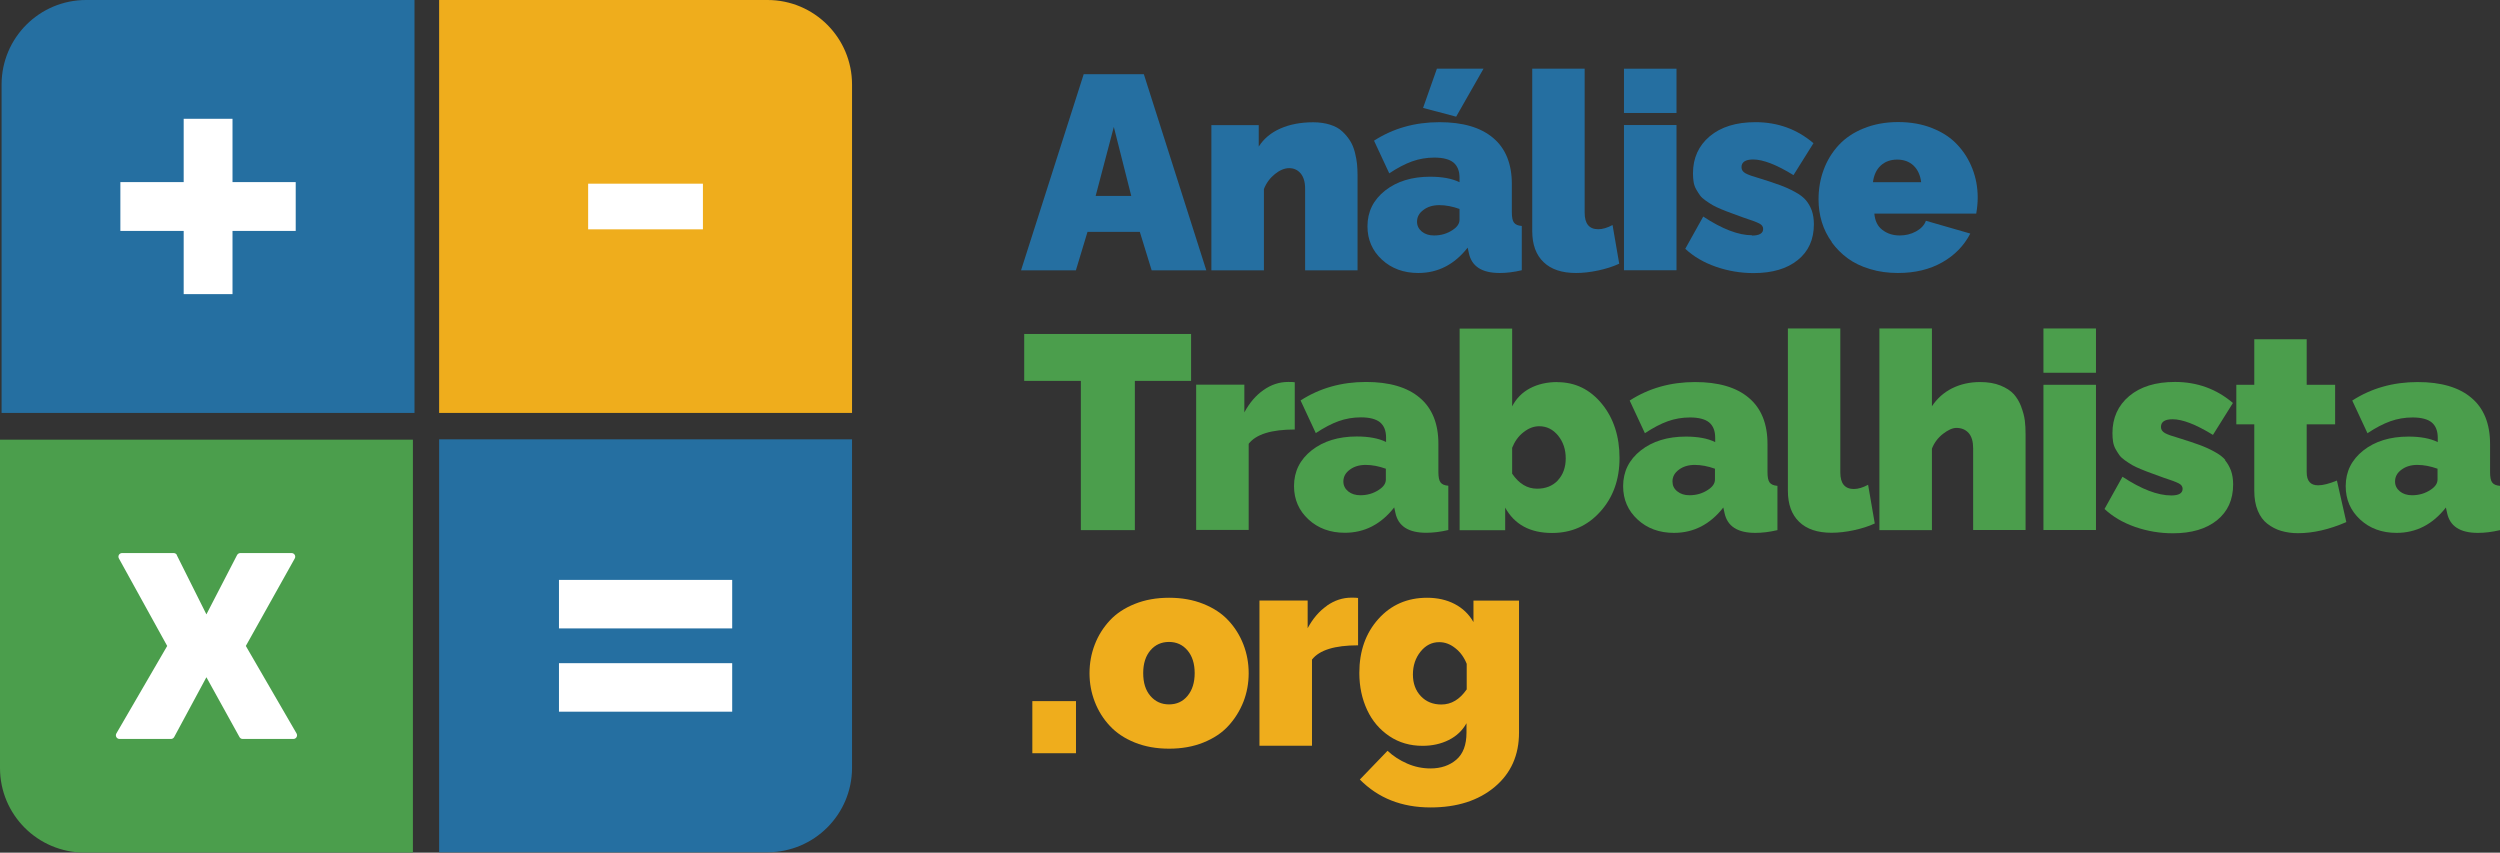
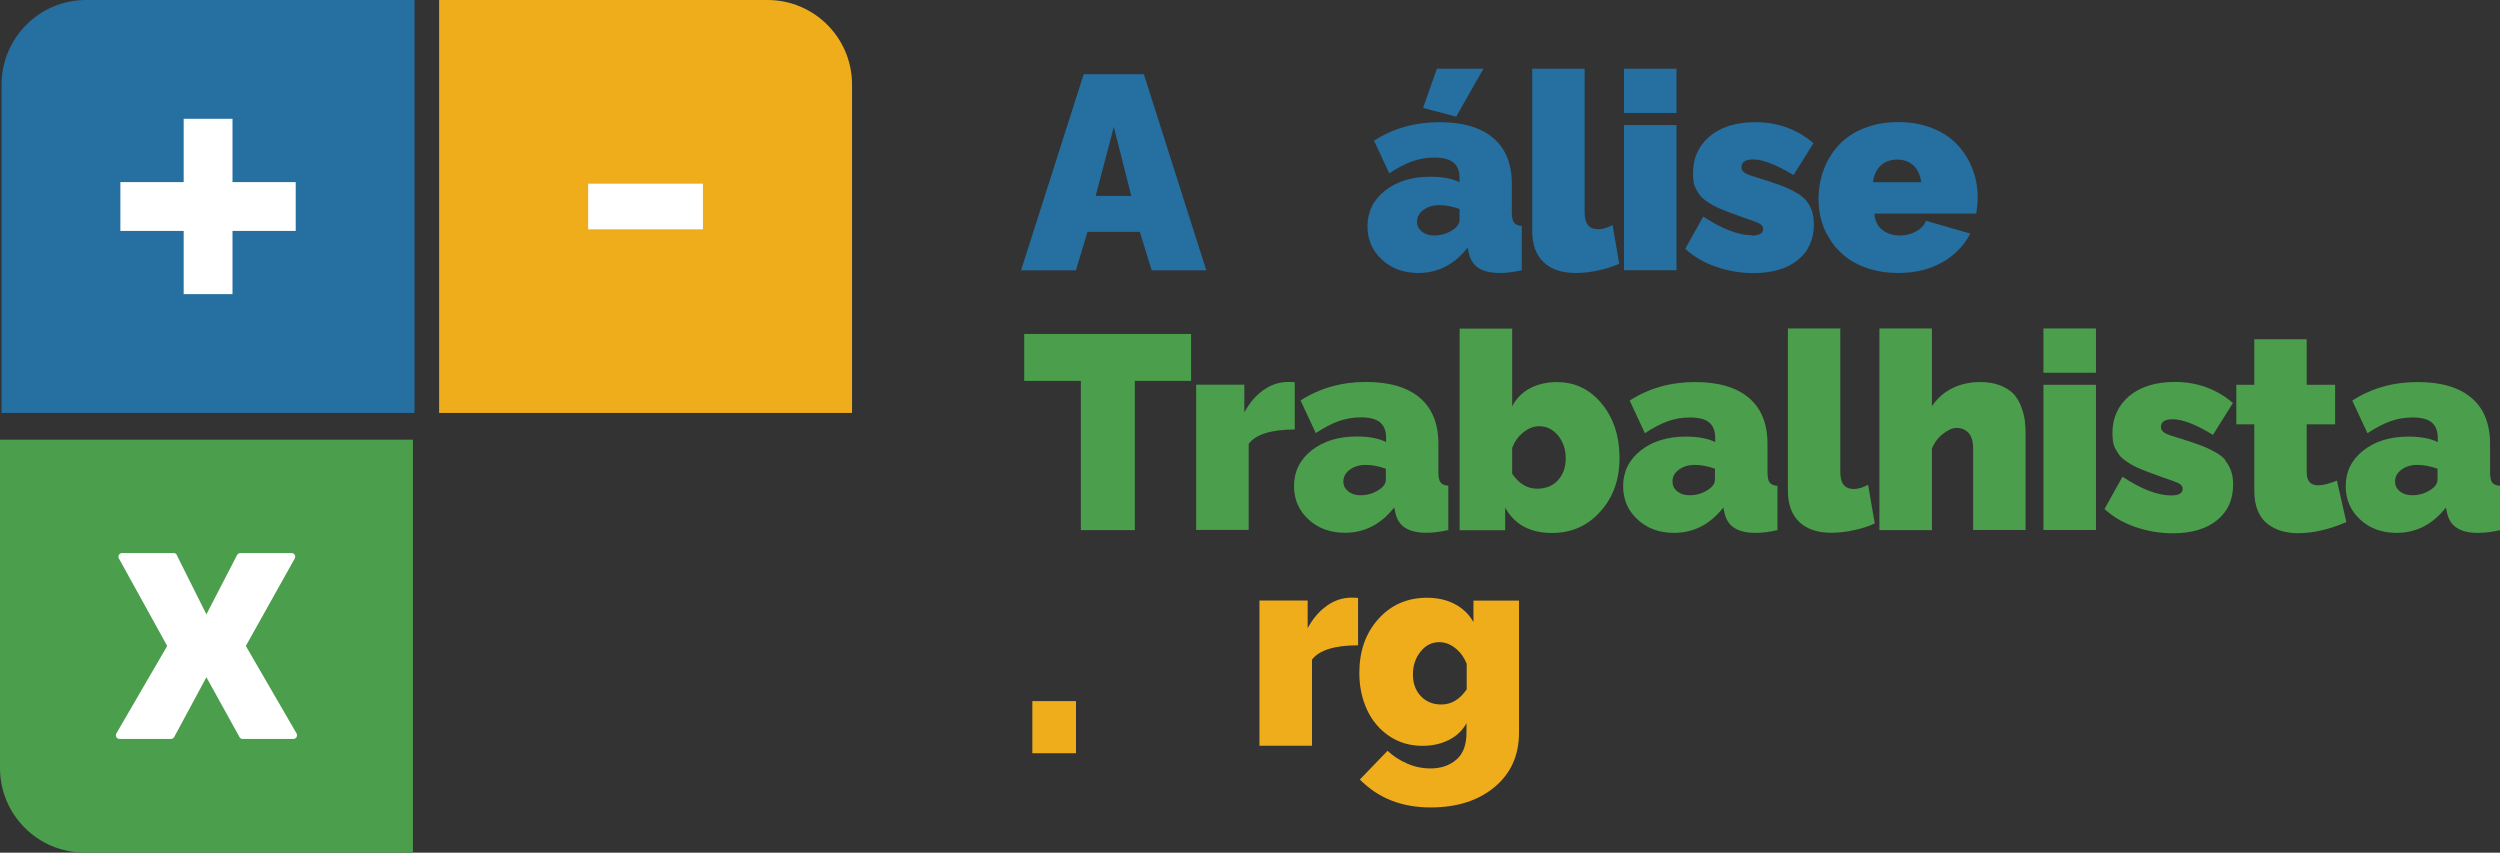
<svg xmlns="http://www.w3.org/2000/svg" id="Camada_2" data-name="Camada 2" viewBox="0 0 236.55 80.68">
  <rect x="0" y="0" width="236.55" height="80.68" fill="#333333" stroke="none" />
  <defs>
    <style>
      .cls-1 {
        fill: none;
      }

      .cls-1, .cls-2, .cls-3, .cls-4, .cls-5 {
        stroke-width: 0px;
      }

      .cls-2 {
        fill: #256fa1;
      }

      .cls-3 {
        fill: #efad1c;
      }

      .cls-4 {
        fill: #fff;
      }

      .cls-5 {
        fill: #4b9e4c;
      }
    </style>
  </defs>
  <g id="Camada_1-2" data-name="Camada 1">
    <g>
-       <path class="cls-2" d="M8.15,0h31.07v39.07H.15V8C.15,3.58,3.73,0,8.15,0Z" />
+       <path class="cls-2" d="M8.15,0h31.07v39.07H.15V8C.15,3.58,3.73,0,8.15,0" />
      <polygon class="cls-4" points="27.98 17.23 22 17.23 22 11.24 17.38 11.24 17.38 17.23 11.39 17.23 11.39 21.85 17.38 21.85 17.38 27.83 22 27.83 22 21.85 27.98 21.85 27.98 17.23" />
      <path class="cls-3" d="M41.55,0h31.07c4.42,0,8,3.58,8,8v31.07h-39.07V0h0Z" />
      <path class="cls-4" d="M66.51,17.38v4.32h-10.86v-4.32h10.86Z" />
      <path class="cls-5" d="M0,41.6h39.07v39.07H8c-4.42,0-8-3.58-8-8v-31.07h0Z" />
      <path class="cls-4" d="M16.73,52.53l2.8,5.6,2.9-5.61c.06-.11.18-.19.31-.19h4.85c.26,0,.43.28.3.51l-4.63,8.28,4.8,8.28c.13.23-.03.52-.3.52h-4.8c-.13,0-.24-.07-.3-.18l-3.13-5.66-3.05,5.66c-.06.11-.18.18-.3.18h-4.87c-.27,0-.43-.29-.3-.52l4.81-8.28-4.57-8.28c-.13-.23.04-.51.3-.51h4.88c.13,0,.25.07.31.19Z" />
-       <path class="cls-2" d="M41.55,41.57h39.07v31.07c0,4.42-3.58,8-8,8h-31.07v-39.07h0Z" />
-       <path class="cls-4" d="M52.89,59.46v-4.59h16.39v4.59h-16.39ZM52.89,67.34v-4.59h16.39v4.59h-16.39Z" />
      <g>
        <path class="cls-1" d="M110.61,60.75c-.72,0-1.31.27-1.76.8s-.68,1.25-.68,2.15.23,1.62.68,2.16c.46.54,1.04.8,1.76.8s1.3-.27,1.75-.8c.45-.54.68-1.25.68-2.16s-.23-1.62-.68-2.15c-.45-.53-1.03-.8-1.75-.8Z" />
        <path class="cls-1" d="M134.69,19.86c-.4.3-.61.67-.61,1.12,0,.37.15.69.45.93.3.25.69.37,1.16.37.65,0,1.24-.17,1.76-.52.43-.28.65-.6.65-.97v-1.02c-.67-.24-1.31-.36-1.91-.36s-1.1.15-1.5.45Z" />
        <path class="cls-1" d="M127.72,44.44c-.4.3-.61.67-.61,1.12,0,.38.15.69.45.93.3.25.69.37,1.16.37.65,0,1.24-.17,1.76-.52.43-.28.65-.6.65-.97v-1.02c-.67-.24-1.31-.36-1.91-.36s-1.1.15-1.5.45Z" />
        <polygon class="cls-1" points="105.39 12.01 103.66 18.54 107.03 18.54 105.39 12.01" />
        <path class="cls-1" d="M158.86,44.44c-.4.3-.61.67-.61,1.12,0,.38.15.69.45.93s.69.37,1.16.37c.65,0,1.24-.17,1.76-.52.43-.28.65-.6.65-.97v-1.02c-.67-.24-1.31-.36-1.91-.36s-1.1.15-1.5.45Z" />
        <path class="cls-1" d="M136.18,60.75c-.7,0-1.29.3-1.77.9-.48.6-.72,1.32-.72,2.16s.25,1.53.75,2.05c.5.53,1.15.79,1.94.79.94,0,1.74-.47,2.39-1.42v-2.45c-.25-.62-.61-1.12-1.09-1.49-.48-.37-.98-.56-1.51-.56Z" />
        <path class="cls-1" d="M227.23,44.44c-.4.3-.61.67-.61,1.12,0,.38.15.69.45.93.3.25.69.37,1.16.37.65,0,1.24-.17,1.76-.52.43-.28.65-.6.65-.97v-1.02c-.67-.24-1.31-.36-1.91-.36s-1.1.15-1.5.45Z" />
        <path class="cls-1" d="M145.65,40.33c-.52,0-1.02.19-1.49.57-.48.38-.83.87-1.07,1.47v2.45c.65.94,1.43,1.42,2.36,1.42.81,0,1.46-.26,1.97-.79s.75-1.22.75-2.08-.24-1.56-.72-2.15-1.08-.89-1.79-.89Z" />
        <path class="cls-1" d="M181.06,15.67c-.4-.38-.92-.57-1.55-.57s-1.15.19-1.56.57-.65.91-.73,1.57h4.56c-.08-.66-.32-1.19-.72-1.57Z" />
        <path class="cls-2" d="M102.9,21.94h4.95l1.12,3.64h5.17l-5.91-18.56h-5.69l-5.93,18.56h5.19l1.1-3.64ZM105.39,12.01l1.65,6.53h-3.37l1.72-6.53Z" />
-         <path class="cls-2" d="M119.6,17.87c.22-.56.57-1.03,1.03-1.4s.92-.56,1.35-.56.8.16,1.08.49.43.81.43,1.45v7.73h4.96v-9.05c0-.36-.02-.7-.05-1.02-.03-.32-.1-.69-.2-1.09-.1-.4-.25-.77-.45-1.09s-.45-.62-.74-.89c-.29-.28-.68-.49-1.15-.64-.47-.15-1.01-.23-1.6-.23-1.19,0-2.23.2-3.11.59-.89.39-1.57.96-2.05,1.71v-2.03h-4.48v13.74h4.97v-7.71Z" />
        <polygon class="cls-2" points="140.37 6.5 135.96 6.5 134.65 10.21 137.78 11.04 140.37 6.5" />
        <path class="cls-2" d="M135.33,16.72c-1.74,0-3.16.44-4.27,1.31-1.11.88-1.67,2-1.67,3.38,0,1.27.46,2.32,1.37,3.16.91.84,2.06,1.26,3.44,1.26,1.86,0,3.42-.8,4.67-2.4l.11.5c.26,1.27,1.23,1.9,2.92,1.9.63,0,1.33-.08,2.09-.26v-4.19c-.36-.03-.6-.13-.74-.32-.14-.19-.2-.51-.2-.98v-2.67c0-1.91-.59-3.37-1.77-4.36-1.18-1-2.88-1.49-5.08-1.49-2.31,0-4.38.58-6.19,1.75l1.44,3.09c.77-.51,1.49-.89,2.16-1.13s1.37-.36,2.11-.36c.82,0,1.43.16,1.81.47.38.32.57.8.57,1.44v.42c-.71-.35-1.64-.52-2.77-.52ZM138.1,20.79c0,.37-.22.69-.65.97-.52.35-1.11.52-1.76.52-.47,0-.85-.12-1.16-.37-.3-.25-.45-.56-.45-.93,0-.45.2-.82.61-1.12.4-.3.9-.45,1.5-.45s1.24.12,1.91.36v1.02Z" />
        <path class="cls-2" d="M149.12,25.83c.66,0,1.37-.08,2.11-.24.74-.16,1.41-.37,1.98-.64l-.63-3.66c-.48.26-.94.4-1.35.4-.86,0-1.29-.52-1.29-1.57V6.5h-4.96v15.36c0,1.28.36,2.26,1.07,2.94.71.69,1.74,1.03,3.06,1.03Z" />
        <rect class="cls-2" x="153.66" y="6.5" width="4.97" height="4.19" />
        <rect class="cls-2" x="153.66" y="11.83" width="4.97" height="13.74" />
        <path class="cls-2" d="M165.78,22.26c-1.29,0-2.83-.59-4.62-1.77l-1.7,3.05c.78.73,1.75,1.3,2.9,1.7,1.15.4,2.34.6,3.57.6,1.76,0,3.15-.41,4.17-1.23,1.02-.82,1.53-1.95,1.53-3.39,0-.49-.07-.93-.2-1.3-.14-.37-.32-.7-.56-.98-.24-.28-.58-.54-1.03-.78-.45-.25-.92-.46-1.41-.64-.49-.18-1.12-.39-1.89-.63-.67-.19-1.13-.35-1.38-.49-.25-.14-.38-.33-.38-.58,0-.48.37-.73,1.1-.73.94,0,2.21.49,3.82,1.48l1.89-3.02c-1.56-1.33-3.39-1.99-5.49-1.99-1.83,0-3.27.45-4.33,1.34-1.05.89-1.58,2.06-1.58,3.5,0,.3.02.57.06.82.04.25.12.48.24.69.12.21.24.4.36.57s.3.33.54.5c.24.17.46.31.66.43.2.12.49.25.85.4.37.15.69.28.98.38.28.11.67.25,1.15.42.69.22,1.16.4,1.42.53.26.13.38.3.38.52,0,.42-.36.63-1.07.63Z" />
        <path class="cls-2" d="M173.32,22.93c.43.58.93,1.09,1.52,1.52.59.43,1.29.77,2.11,1.01.81.25,1.69.37,2.64.37,1.62,0,3.01-.34,4.19-1.01,1.18-.67,2.06-1.58,2.65-2.72l-4.2-1.21c-.15.42-.47.75-.94,1.01-.48.26-.99.38-1.54.38-.63,0-1.17-.17-1.63-.52-.46-.34-.71-.86-.77-1.55h9.64c.09-.51.14-1.02.14-1.52,0-.96-.17-1.87-.5-2.72-.33-.85-.8-1.61-1.42-2.27-.61-.66-1.4-1.18-2.37-1.57-.97-.39-2.05-.58-3.24-.58s-2.27.2-3.24.59c-.97.39-1.76.92-2.38,1.59-.62.67-1.1,1.45-1.42,2.32-.33.88-.49,1.82-.49,2.82,0,.74.1,1.45.31,2.14.21.69.53,1.32.95,1.9ZM177.95,15.67c.41-.38.93-.57,1.56-.57s1.15.19,1.55.57.64.91.72,1.57h-4.56c.08-.66.32-1.19.73-1.57Z" />
        <polygon class="cls-5" points="107.38 50.16 107.38 36.04 112.7 36.04 112.7 31.6 96.91 31.6 96.91 36.04 102.27 36.04 102.27 50.16 107.38 50.16" />
        <path class="cls-5" d="M122.51,36.17c-.08-.02-.29-.03-.62-.03-.83,0-1.6.25-2.33.76-.73.51-1.33,1.21-1.82,2.12v-2.62h-4.56v13.74h4.97v-8.15c.7-.9,2.15-1.35,4.36-1.35v-4.48Z" />
        <path class="cls-5" d="M124.5,40.98c.77-.51,1.49-.89,2.16-1.13s1.37-.36,2.11-.36c.82,0,1.43.16,1.81.47.38.32.57.8.57,1.44v.42c-.71-.35-1.64-.52-2.77-.52-1.74,0-3.16.44-4.27,1.31-1.11.88-1.67,2-1.67,3.38,0,1.27.46,2.32,1.37,3.16.91.84,2.06,1.26,3.44,1.26,1.86,0,3.42-.8,4.67-2.4l.11.5c.26,1.27,1.23,1.9,2.92,1.9.63,0,1.33-.08,2.09-.26v-4.19c-.36-.03-.6-.13-.74-.32-.14-.19-.2-.51-.2-.98v-2.67c0-1.91-.59-3.37-1.77-4.36-1.18-1-2.88-1.49-5.08-1.49-2.31,0-4.38.58-6.19,1.75l1.44,3.09ZM131.13,45.37c0,.37-.22.69-.65.97-.52.35-1.11.52-1.76.52-.47,0-.85-.12-1.16-.37-.3-.25-.45-.56-.45-.93,0-.45.2-.82.61-1.12.4-.3.9-.45,1.5-.45s1.24.12,1.91.36v1.02Z" />
        <path class="cls-5" d="M147.37,36.15c-1,0-1.86.2-2.6.59-.74.39-1.3.96-1.69,1.71v-7.36h-4.97v19.08h4.31v-2.14c.88,1.6,2.36,2.4,4.44,2.4,1.83,0,3.35-.67,4.56-2.02,1.21-1.34,1.82-3.03,1.82-5.07s-.56-3.78-1.68-5.14-2.52-2.04-4.21-2.04ZM147.41,45.45c-.5.53-1.16.79-1.97.79-.93,0-1.71-.47-2.36-1.42v-2.45c.24-.6.59-1.1,1.07-1.47.48-.38.97-.57,1.49-.57.71,0,1.31.3,1.79.89s.72,1.31.72,2.15-.25,1.55-.75,2.08Z" />
        <path class="cls-5" d="M167.24,44.67v-2.67c0-1.91-.59-3.37-1.77-4.36-1.18-1-2.88-1.49-5.08-1.49-2.31,0-4.38.58-6.19,1.75l1.44,3.09c.77-.51,1.49-.89,2.16-1.13s1.37-.36,2.11-.36c.82,0,1.43.16,1.81.47.38.32.57.8.57,1.44v.42c-.71-.35-1.64-.52-2.77-.52-1.74,0-3.16.44-4.27,1.31-1.11.88-1.67,2-1.67,3.38,0,1.27.46,2.32,1.37,3.16.91.84,2.06,1.26,3.44,1.26,1.86,0,3.42-.8,4.67-2.4l.11.5c.26,1.27,1.23,1.9,2.92,1.9.63,0,1.33-.08,2.09-.26v-4.19c-.36-.03-.6-.13-.74-.32-.14-.19-.2-.51-.2-.98ZM162.27,45.37c0,.37-.22.69-.65.97-.52.35-1.11.52-1.76.52-.47,0-.85-.12-1.16-.37s-.45-.56-.45-.93c0-.45.2-.82.61-1.12.4-.3.9-.45,1.5-.45s1.24.12,1.91.36v1.02Z" />
        <path class="cls-5" d="M175.42,46.27c-.86,0-1.29-.52-1.29-1.57v-13.62h-4.96v15.36c0,1.28.36,2.26,1.07,2.94.71.69,1.74,1.03,3.06,1.03.66,0,1.37-.08,2.11-.24.74-.16,1.41-.37,1.98-.64l-.63-3.66c-.48.26-.94.4-1.35.4Z" />
        <path class="cls-5" d="M191.26,38.51c-.18-.48-.42-.88-.71-1.21-.3-.33-.72-.6-1.26-.82-.54-.22-1.19-.33-1.93-.33-.98,0-1.86.2-2.65.59-.79.4-1.42.96-1.91,1.7v-7.36h-4.97v19.08h4.97v-7.71c.22-.56.57-1.03,1.05-1.4.48-.37.9-.56,1.26-.56.49,0,.87.16,1.16.48.29.32.43.81.43,1.45v7.73h4.96v-9.05c0-.48-.02-.91-.07-1.3-.05-.39-.16-.83-.34-1.3Z" />
        <rect class="cls-5" x="193.35" y="31.08" width="4.97" height="4.19" />
        <rect class="cls-5" x="193.35" y="36.41" width="4.97" height="13.74" />
        <path class="cls-5" d="M210.56,43.52c-.24-.28-.58-.54-1.03-.78-.45-.25-.92-.46-1.41-.64-.49-.18-1.12-.39-1.89-.63-.67-.19-1.13-.35-1.38-.49-.25-.14-.38-.33-.38-.58,0-.49.37-.73,1.1-.73.94,0,2.21.49,3.82,1.48l1.89-3.02c-1.56-1.33-3.39-1.99-5.49-1.99-1.83,0-3.27.45-4.33,1.34-1.05.89-1.58,2.06-1.58,3.5,0,.3.02.57.06.82.04.25.12.48.24.7.12.21.24.4.36.57s.3.33.54.5c.24.17.46.31.66.43.2.12.49.25.85.4.37.15.69.28.98.38.28.11.67.25,1.15.42.69.22,1.16.4,1.42.53.26.13.38.3.38.52,0,.42-.36.63-1.07.63-1.29,0-2.83-.59-4.62-1.77l-1.7,3.05c.78.73,1.75,1.3,2.9,1.7,1.15.4,2.34.6,3.57.6,1.76,0,3.15-.41,4.17-1.23,1.02-.82,1.53-1.95,1.53-3.39,0-.49-.07-.93-.2-1.3-.14-.37-.32-.7-.56-.98Z" />
        <path class="cls-5" d="M219.33,45.92c-.71,0-1.07-.41-1.07-1.23v-4.54h2.69v-3.74h-2.69v-4.31h-4.96v4.31h-1.7v3.74h1.7v6.29c0,.72.11,1.35.33,1.88.22.53.52.94.91,1.24.39.3.82.53,1.3.67s1.01.22,1.6.22c1.43,0,2.95-.35,4.57-1.05l-.89-3.93c-.73.3-1.32.45-1.77.45Z" />
        <path class="cls-5" d="M235.81,45.65c-.14-.19-.2-.51-.2-.98v-2.67c0-1.91-.59-3.37-1.77-4.36-1.18-1-2.88-1.49-5.08-1.49-2.31,0-4.38.58-6.19,1.75l1.44,3.09c.77-.51,1.49-.89,2.16-1.13s1.37-.36,2.11-.36c.82,0,1.43.16,1.81.47.38.32.57.8.57,1.44v.42c-.71-.35-1.64-.52-2.77-.52-1.74,0-3.16.44-4.27,1.31-1.11.88-1.67,2-1.67,3.38,0,1.27.46,2.32,1.37,3.16.91.84,2.06,1.26,3.44,1.26,1.86,0,3.42-.8,4.67-2.4l.11.5c.26,1.27,1.23,1.9,2.92,1.9.63,0,1.33-.08,2.09-.26v-4.19c-.36-.03-.6-.13-.74-.32ZM230.64,45.37c0,.37-.22.69-.65.97-.52.35-1.11.52-1.76.52-.47,0-.85-.12-1.16-.37-.3-.25-.45-.56-.45-.93,0-.45.2-.82.61-1.12.4-.3.9-.45,1.5-.45s1.24.12,1.91.36v1.02Z" />
        <rect class="cls-3" x="97.68" y="66.34" width="4.13" height="4.93" />
-         <path class="cls-3" d="M116.23,58.71c-.61-.66-1.4-1.18-2.37-1.57-.97-.39-2.05-.58-3.24-.58s-2.27.19-3.24.58c-.97.39-1.76.91-2.37,1.57-.61.66-1.09,1.41-1.42,2.27-.33.85-.5,1.76-.5,2.72s.17,1.86.5,2.71c.33.85.8,1.61,1.42,2.27.61.66,1.4,1.19,2.37,1.58.97.39,2.05.58,3.24.58s2.27-.19,3.24-.58c.97-.39,1.76-.91,2.37-1.58.61-.66,1.08-1.42,1.42-2.27.33-.85.5-1.75.5-2.71s-.17-1.87-.5-2.72c-.33-.85-.8-1.61-1.42-2.27ZM112.36,65.85c-.45.54-1.03.8-1.75.8s-1.3-.27-1.76-.8c-.46-.54-.68-1.25-.68-2.16s.23-1.62.68-2.15,1.04-.8,1.76-.8,1.3.27,1.75.8c.45.53.68,1.25.68,2.15s-.23,1.62-.68,2.16Z" />
        <path class="cls-3" d="M125.55,57.32c-.73.51-1.33,1.21-1.82,2.12v-2.62h-4.56v13.74h4.97v-8.15c.7-.9,2.15-1.35,4.36-1.35v-4.48c-.08-.02-.29-.03-.62-.03-.83,0-1.6.25-2.33.76Z" />
        <path class="cls-3" d="M139.42,58.86c-.43-.75-1.03-1.32-1.78-1.71s-1.62-.59-2.61-.59c-1.87,0-3.41.67-4.61,2.01-1.2,1.34-1.8,3.04-1.8,5.1,0,1.29.25,2.46.74,3.51.49,1.05,1.2,1.87,2.11,2.48.91.61,1.96.91,3.13.91.91,0,1.74-.18,2.48-.55.74-.37,1.3-.9,1.68-1.59v.89c0,1.16-.32,2.01-.96,2.56-.64.55-1.46.83-2.44.83-.77,0-1.5-.15-2.21-.46s-1.33-.71-1.86-1.21l-2.62,2.72c1.74,1.76,3.96,2.64,6.69,2.64,2.51,0,4.53-.65,6.07-1.94,1.54-1.29,2.3-3.01,2.3-5.14v-12.49h-4.31v2.03ZM138.77,65.24c-.65.94-1.44,1.42-2.39,1.42-.79,0-1.44-.26-1.94-.79-.5-.53-.75-1.21-.75-2.05s.24-1.56.72-2.16c.48-.6,1.07-.9,1.77-.9.53,0,1.03.18,1.51.56.48.37.84.87,1.09,1.49v2.45Z" />
      </g>
    </g>
  </g>
</svg>